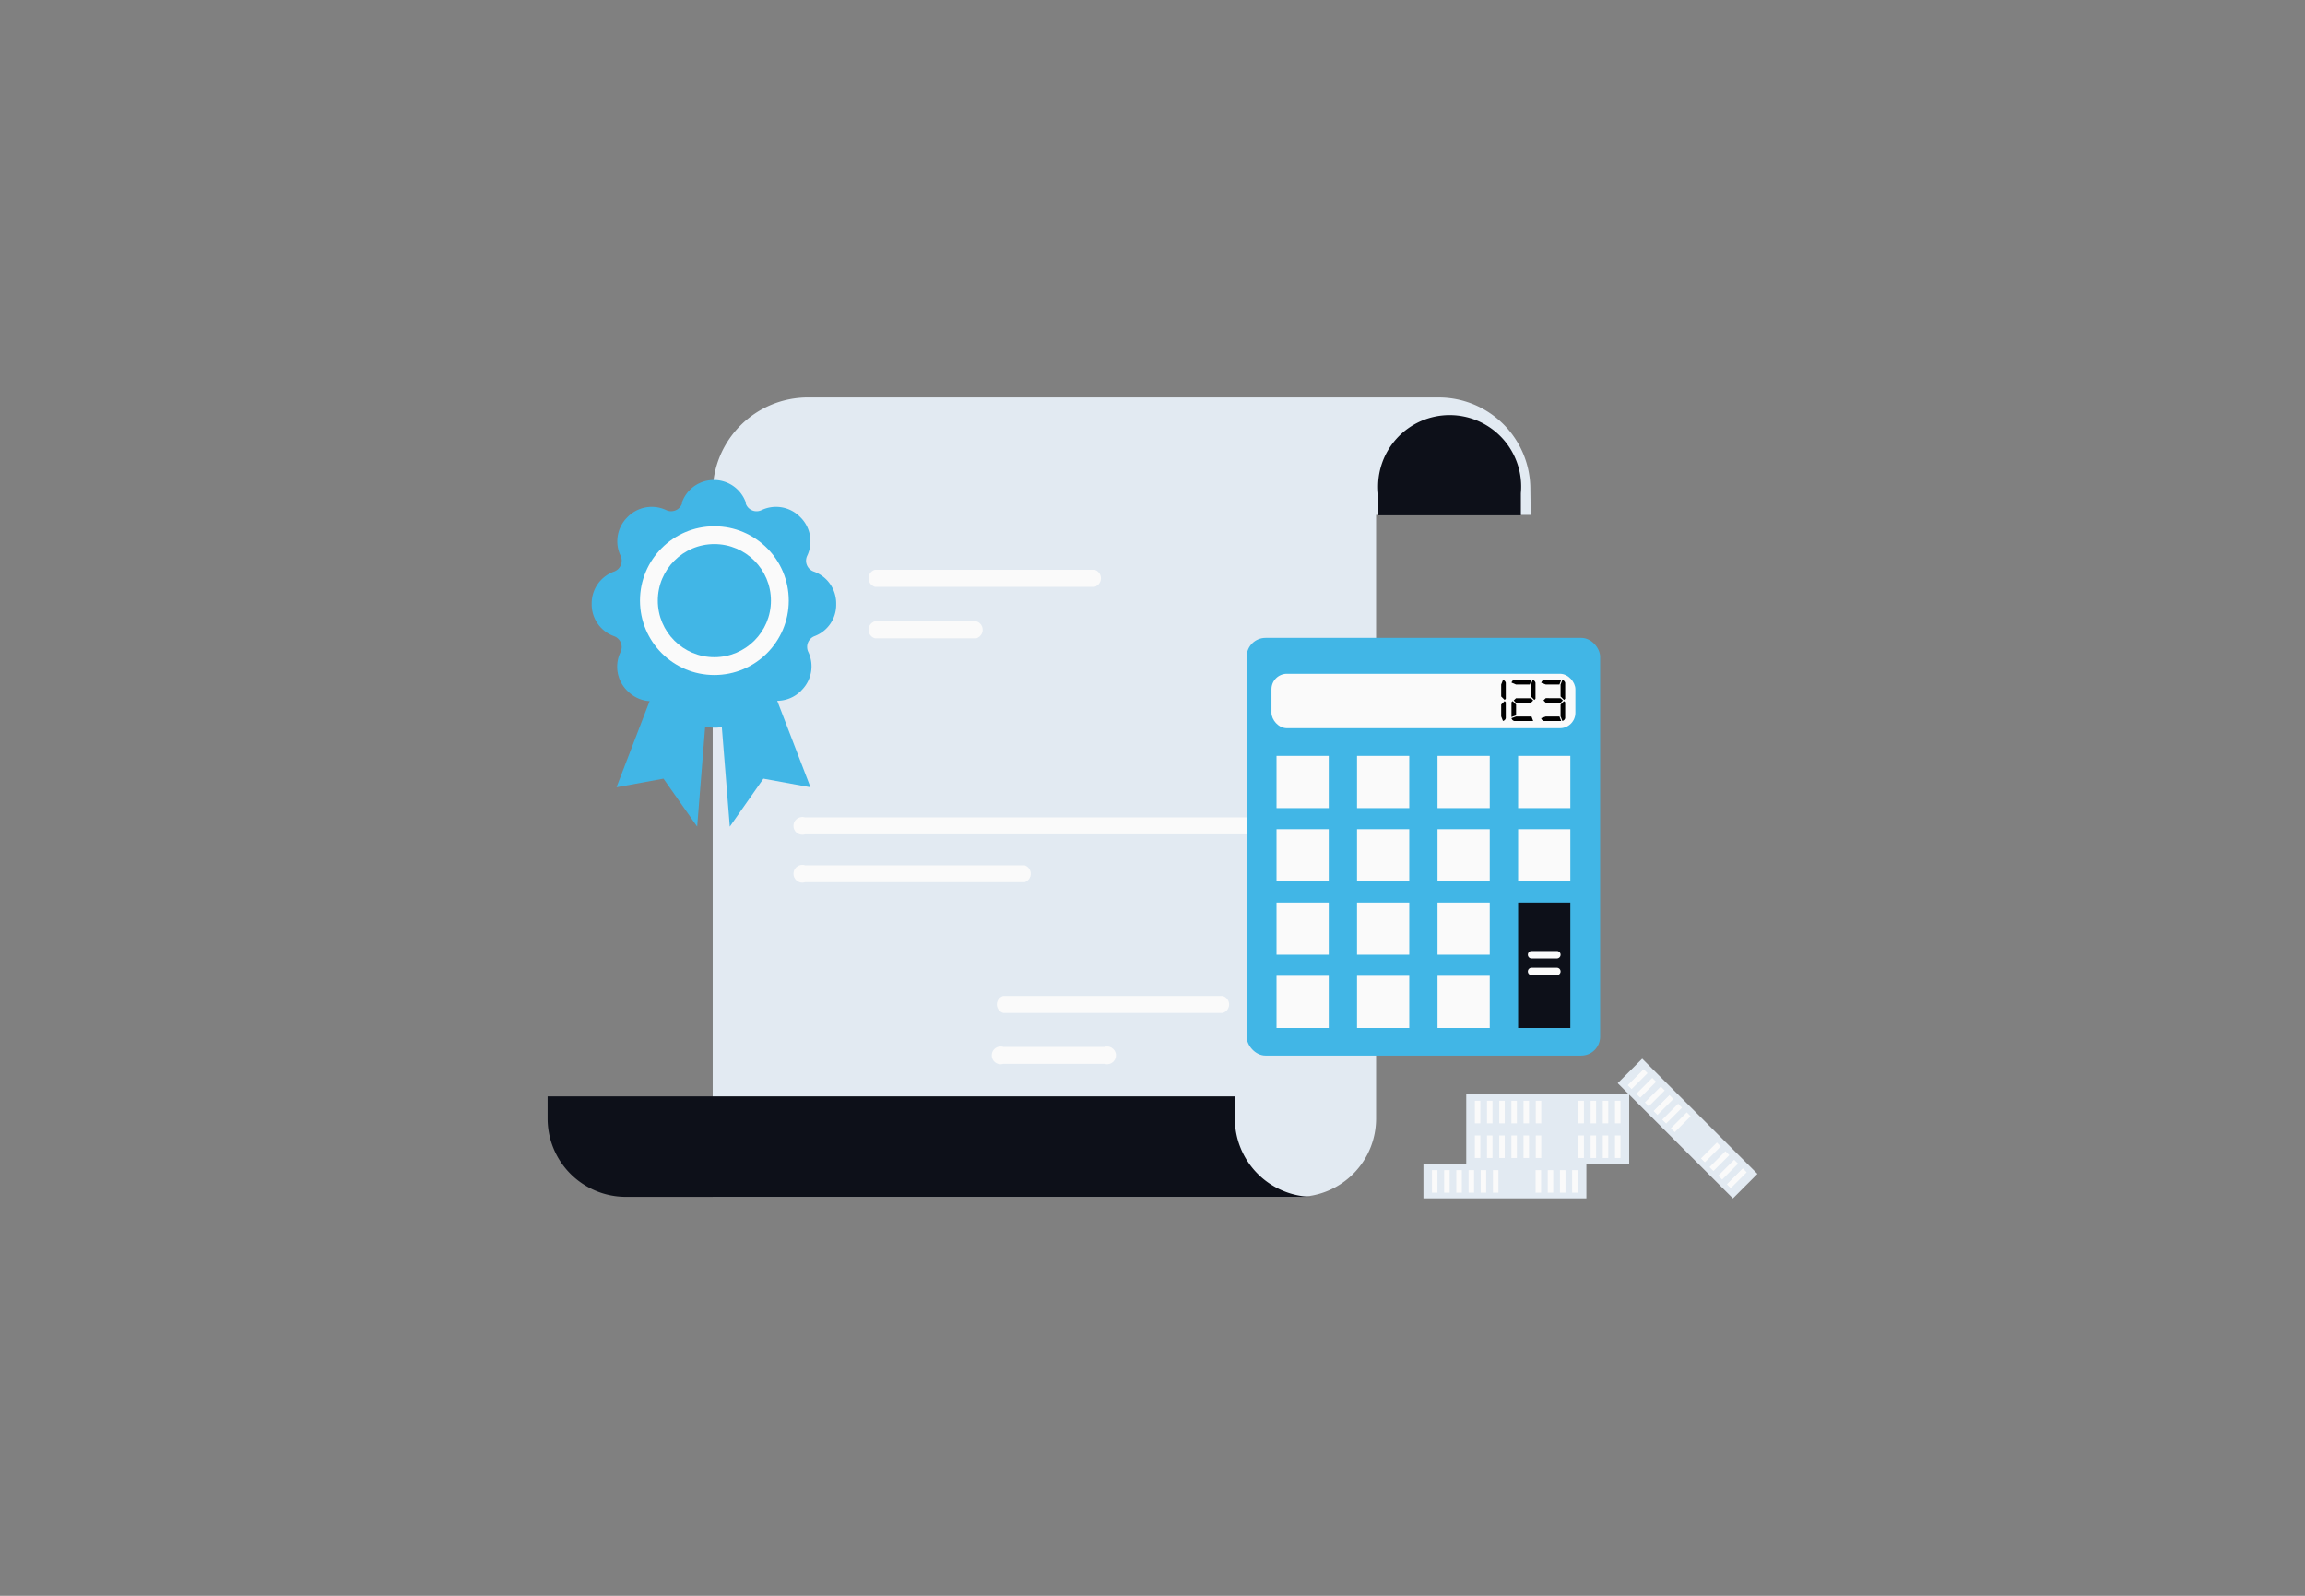
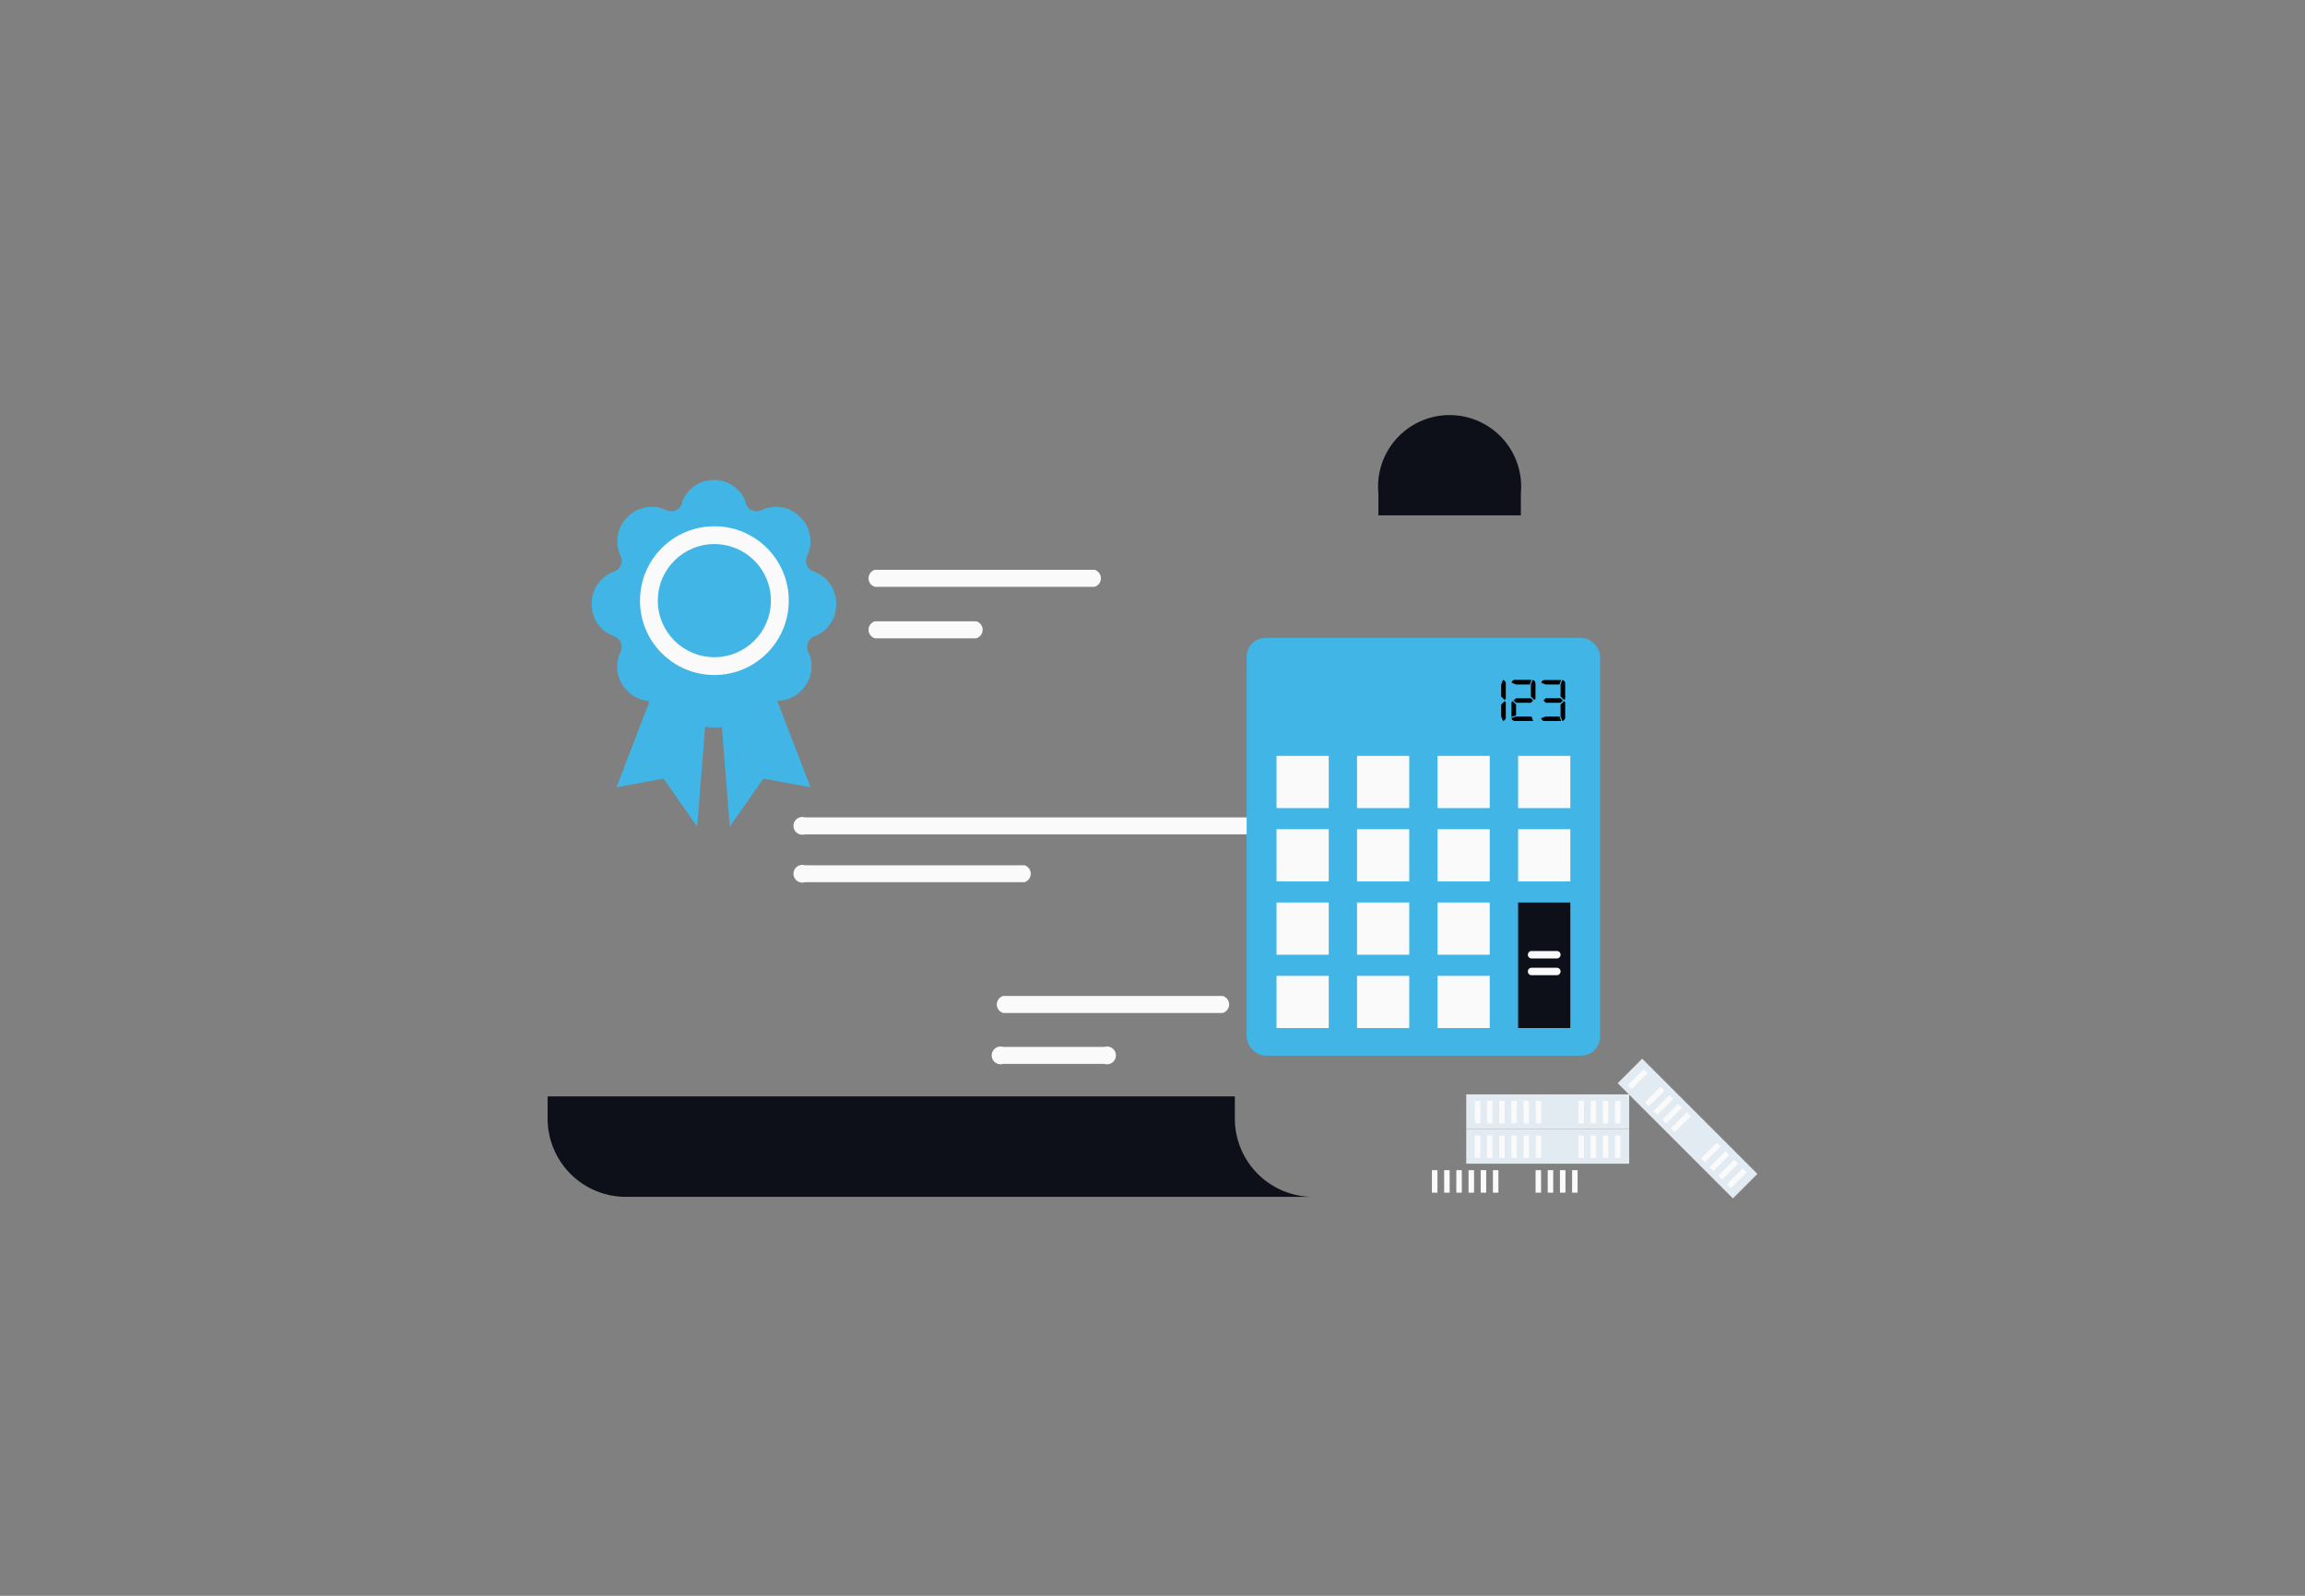
<svg xmlns="http://www.w3.org/2000/svg" id="Layer_1" data-name="Layer 1" viewBox="0 0 260 180">
  <rect x="0" y="0" width="260" height="180" fill="#808080" stroke="none" />
  <title>Flat Web Illustrations Pack - Scene 33</title>
-   <path d="M172.62,55.17a10.34,10.34,0,0,0-10.34-10.34H91.14A10.74,10.74,0,0,0,80.39,55.57V135h66a8.83,8.83,0,0,0,8.83-8.84V58.08h17.44Z" fill="#e2eaf2" />
  <path d="M90.8,94.11h57.6a1,1,0,1,0,0-1.91H90.8a1,1,0,1,0,0,1.91Z" fill="#fafafa" />
  <path d="M90.8,99.51h24.76a1,1,0,0,0,0-1.91H90.8a1,1,0,1,0,0,1.91Z" fill="#fafafa" />
  <path d="M113.16,114.26h24.76a1,1,0,0,0,0-1.92H113.16a1,1,0,0,0,0,1.92Z" fill="#fafafa" />
  <path d="M113.16,120h11.42a1,1,0,1,0,0-1.91H113.16a1,1,0,1,0,0,1.91Z" fill="#fafafa" />
  <path d="M98.69,66.19h24.77a1,1,0,0,0,0-1.92H98.69a1,1,0,0,0,0,1.92Z" fill="#fafafa" />
  <path d="M98.69,72h11.43a1,1,0,0,0,0-1.92H98.69a1,1,0,0,0,0,1.92Z" fill="#fafafa" />
  <path d="M171.55,55.64v2.49H155.48V55.64a8.07,8.07,0,1,1,16.07,0Z" fill="#0d1019" />
  <path d="M139.29,123.67v2.49a8.83,8.83,0,0,0,8.83,8.84H70.6a8.83,8.83,0,0,1-8.83-8.84v-2.49Z" fill="#0d1019" />
  <path d="M91.9,71.75h0a1.3,1.3,0,0,0-.73,1.78h0a3.8,3.8,0,0,1-.75,4.32l-.08.09a3.81,3.81,0,0,1-4.32.74h0a1.29,1.29,0,0,0-1.78.74l0,.13a3.79,3.79,0,0,1-3.56,2.53h-.07A3.78,3.78,0,0,1,77,79.56l0-.13a1.3,1.3,0,0,0-1.78-.74h0A3.81,3.81,0,0,1,70.84,78l-.09-.09A3.8,3.8,0,0,1,70,73.54h0a1.3,1.3,0,0,0-.74-1.78h0a3.81,3.81,0,0,1-2.52-3.58v-.12a3.81,3.81,0,0,1,2.53-3.59h0A1.3,1.3,0,0,0,70,62.69h0a3.8,3.8,0,0,1,.74-4.32l.09-.09a3.81,3.81,0,0,1,4.32-.74h0a1.3,1.3,0,0,0,1.78-.74l0-.14a3.79,3.79,0,0,1,3.56-2.52h.07a3.8,3.8,0,0,1,3.56,2.52l0,.14a1.29,1.29,0,0,0,1.78.74h0a3.81,3.81,0,0,1,4.32.74l.09.09a3.81,3.81,0,0,1,.74,4.32h0a1.29,1.29,0,0,0,.74,1.78h0a3.81,3.81,0,0,1,2.53,3.59v.12A3.78,3.78,0,0,1,91.9,71.75Z" fill="#41B6E6" />
  <circle cx="80.58" cy="67.75" r="8.39" fill="#fafafa" />
  <circle cx="80.58" cy="67.75" r="6.38" fill="#41B6E6" />
  <polygon points="81.02 77 82.32 93.24 86.11 87.83 91.42 88.8 86.22 75.27 81.02 77" fill="#41B6E6" />
  <polygon points="79.94 77 78.64 93.24 74.84 87.83 69.54 88.8 74.74 75.27 79.94 77" fill="#41B6E6" />
-   <rect x="160.56" y="131.26" width="18.38" height="3.91" fill="#e2eaf2" />
  <rect x="161.52" y="131.99" width="0.62" height="2.54" fill="#fafafa" />
  <rect x="162.9" y="131.99" width="0.62" height="2.54" fill="#fafafa" />
  <rect x="164.27" y="131.99" width="0.62" height="2.54" fill="#fafafa" />
  <rect x="165.65" y="131.99" width="0.62" height="2.54" fill="#fafafa" />
  <rect x="167.02" y="131.99" width="0.62" height="2.54" fill="#fafafa" />
  <rect x="168.4" y="131.99" width="0.62" height="2.54" fill="#fafafa" />
  <rect x="173.21" y="131.99" width="0.62" height="2.54" fill="#fafafa" />
  <rect x="174.58" y="131.99" width="0.62" height="2.54" fill="#fafafa" />
  <rect x="175.96" y="131.99" width="0.62" height="2.54" fill="#fafafa" />
  <rect x="177.33" y="131.99" width="0.62" height="2.54" fill="#fafafa" />
  <rect x="165.39" y="127.35" width="18.38" height="3.91" fill="#e2eaf2" />
  <rect x="166.36" y="128.08" width="0.62" height="2.54" fill="#fafafa" />
  <rect x="167.73" y="128.08" width="0.62" height="2.54" fill="#fafafa" />
  <rect x="169.11" y="128.08" width="0.62" height="2.54" fill="#fafafa" />
  <rect x="170.48" y="128.08" width="0.62" height="2.54" fill="#fafafa" />
  <rect x="171.85" y="128.08" width="0.62" height="2.54" fill="#fafafa" />
  <rect x="173.23" y="128.08" width="0.62" height="2.54" fill="#fafafa" />
  <rect x="178.04" y="128.08" width="0.62" height="2.54" fill="#fafafa" />
  <rect x="179.42" y="128.08" width="0.62" height="2.54" fill="#fafafa" />
  <rect x="180.79" y="128.08" width="0.62" height="2.54" fill="#fafafa" />
  <rect x="182.17" y="128.08" width="0.62" height="2.54" fill="#fafafa" />
  <rect x="165.39" y="123.44" width="18.38" height="3.91" fill="#e2eaf2" />
  <rect x="166.36" y="124.17" width="0.62" height="2.54" fill="#fafafa" />
  <rect x="167.73" y="124.17" width="0.62" height="2.54" fill="#fafafa" />
  <rect x="169.11" y="124.17" width="0.62" height="2.54" fill="#fafafa" />
  <rect x="170.48" y="124.17" width="0.62" height="2.54" fill="#fafafa" />
  <rect x="171.85" y="124.17" width="0.62" height="2.54" fill="#fafafa" />
  <rect x="173.23" y="124.17" width="0.62" height="2.54" fill="#fafafa" />
  <rect x="178.04" y="124.17" width="0.62" height="2.54" fill="#fafafa" />
  <rect x="179.42" y="124.17" width="0.62" height="2.54" fill="#fafafa" />
  <rect x="180.79" y="124.17" width="0.62" height="2.54" fill="#fafafa" />
  <rect x="182.17" y="124.17" width="0.62" height="2.54" fill="#fafafa" />
  <rect x="181.17" y="125.34" width="18.38" height="3.91" transform="translate(145.76 -97.32) rotate(45)" fill="#e2eaf2" />
  <rect x="183.45" y="121.42" width="2.54" height="0.62" transform="translate(-31.97 166.27) rotate(-45)" fill="#fafafa" />
-   <rect x="184.42" y="122.39" width="2.54" height="0.62" transform="translate(-32.37 167.24) rotate(-45)" fill="#fafafa" />
  <rect x="185.39" y="123.36" width="2.54" height="0.62" transform="translate(-32.78 168.22) rotate(-45)" fill="#fafafa" />
  <rect x="186.37" y="124.33" width="2.54" height="0.62" transform="translate(-33.18 169.19) rotate(-45)" fill="#fafafa" />
  <rect x="187.34" y="125.31" width="2.54" height="0.62" transform="translate(-33.58 170.16) rotate(-45)" fill="#fafafa" />
  <rect x="188.31" y="126.28" width="2.54" height="0.62" transform="translate(-33.98 171.13) rotate(-45)" fill="#fafafa" />
  <rect x="191.71" y="129.68" width="2.54" height="0.62" transform="translate(-35.39 174.53) rotate(-45)" fill="#fafafa" />
  <rect x="192.68" y="130.65" width="2.54" height="0.62" transform="translate(-35.8 175.51) rotate(-45)" fill="#fafafa" />
  <rect x="193.66" y="131.63" width="2.54" height="0.62" transform="translate(-36.2 176.48) rotate(-45)" fill="#fafafa" />
  <rect x="194.63" y="132.6" width="2.54" height="0.62" transform="translate(-36.6 177.45) rotate(-45)" fill="#fafafa" />
  <rect x="140.62" y="71.95" width="39.87" height="47.12" rx="2.13" fill="#41B6E6" />
-   <rect x="143.42" y="76" width="34.28" height="6.14" rx="1.74" fill="#fafafa" />
  <rect x="143.99" y="85.26" width="5.89" height="5.89" fill="#fafafa" />
  <rect x="153.07" y="85.26" width="5.89" height="5.89" fill="#fafafa" />
  <rect x="162.15" y="85.26" width="5.89" height="5.89" fill="#fafafa" />
  <rect x="171.24" y="85.26" width="5.89" height="5.89" fill="#fafafa" />
  <rect x="143.99" y="93.53" width="5.89" height="5.89" fill="#fafafa" />
  <rect x="153.07" y="93.53" width="5.89" height="5.89" fill="#fafafa" />
  <rect x="162.15" y="93.53" width="5.89" height="5.89" fill="#fafafa" />
  <rect x="171.24" y="93.53" width="5.89" height="5.89" fill="#fafafa" />
  <rect x="143.99" y="101.8" width="5.89" height="5.89" fill="#fafafa" />
  <rect x="153.07" y="101.8" width="5.89" height="5.89" fill="#fafafa" />
  <rect x="162.15" y="101.8" width="5.89" height="5.89" fill="#fafafa" />
  <rect x="143.99" y="110.07" width="5.89" height="5.89" fill="#fafafa" />
  <rect x="153.07" y="110.07" width="5.89" height="5.89" fill="#fafafa" />
  <rect x="162.15" y="110.07" width="5.89" height="5.89" fill="#fafafa" />
  <polygon points="171.24 101.8 171.24 104.75 171.24 107.69 171.24 115.96 177.13 115.96 177.13 107.69 177.13 104.75 177.13 101.8 171.24 101.8" fill="#0d1019" />
  <path d="M175.61,108.11h-2.85a.42.42,0,0,1,0-.84h2.85a.42.42,0,1,1,0,.84Z" fill="#fafafa" />
  <path d="M175.61,110h-2.85a.42.42,0,0,1,0-.84h2.85a.42.42,0,1,1,0,.84Z" fill="#fafafa" />
  <path d="M169.33,78.56V77.21l.2-.51a.41.41,0,0,1,.32.32v1.8l-.13.13Zm.39.52.13.13V81a.41.41,0,0,1-.32.32l-.2-.51V79.47Z" />
  <path d="M170.49,80.88V79.21l.13-.13.39.39v1.22Zm2.45.45h-2.12a.43.43,0,0,1-.33-.32l.52-.19h1.74Zm-.38-4.12H171L170.5,77a.41.41,0,0,1,.32-.32h1.93Zm.12,1.55.26.25-.26.26H171l-.26-.26.26-.25Zm0-.2V77.21l.2-.51a.41.41,0,0,1,.32.32v1.8l-.13.13Z" />
  <path d="M176.1,81.33h-1.94a.42.42,0,0,1-.32-.32l.52-.19h1.54Zm-.2-4.12h-1.54l-.51-.19a.41.41,0,0,1,.32-.32h1.93Zm.13,1.55.26.25-.26.26h-1.67L174.1,79l.26-.25Zm0-.2V77.21l.2-.51a.42.42,0,0,1,.32.32v1.8l-.13.13Zm.39.52.13.13V81a.42.42,0,0,1-.32.32l-.2-.51V79.47Z" />
</svg>